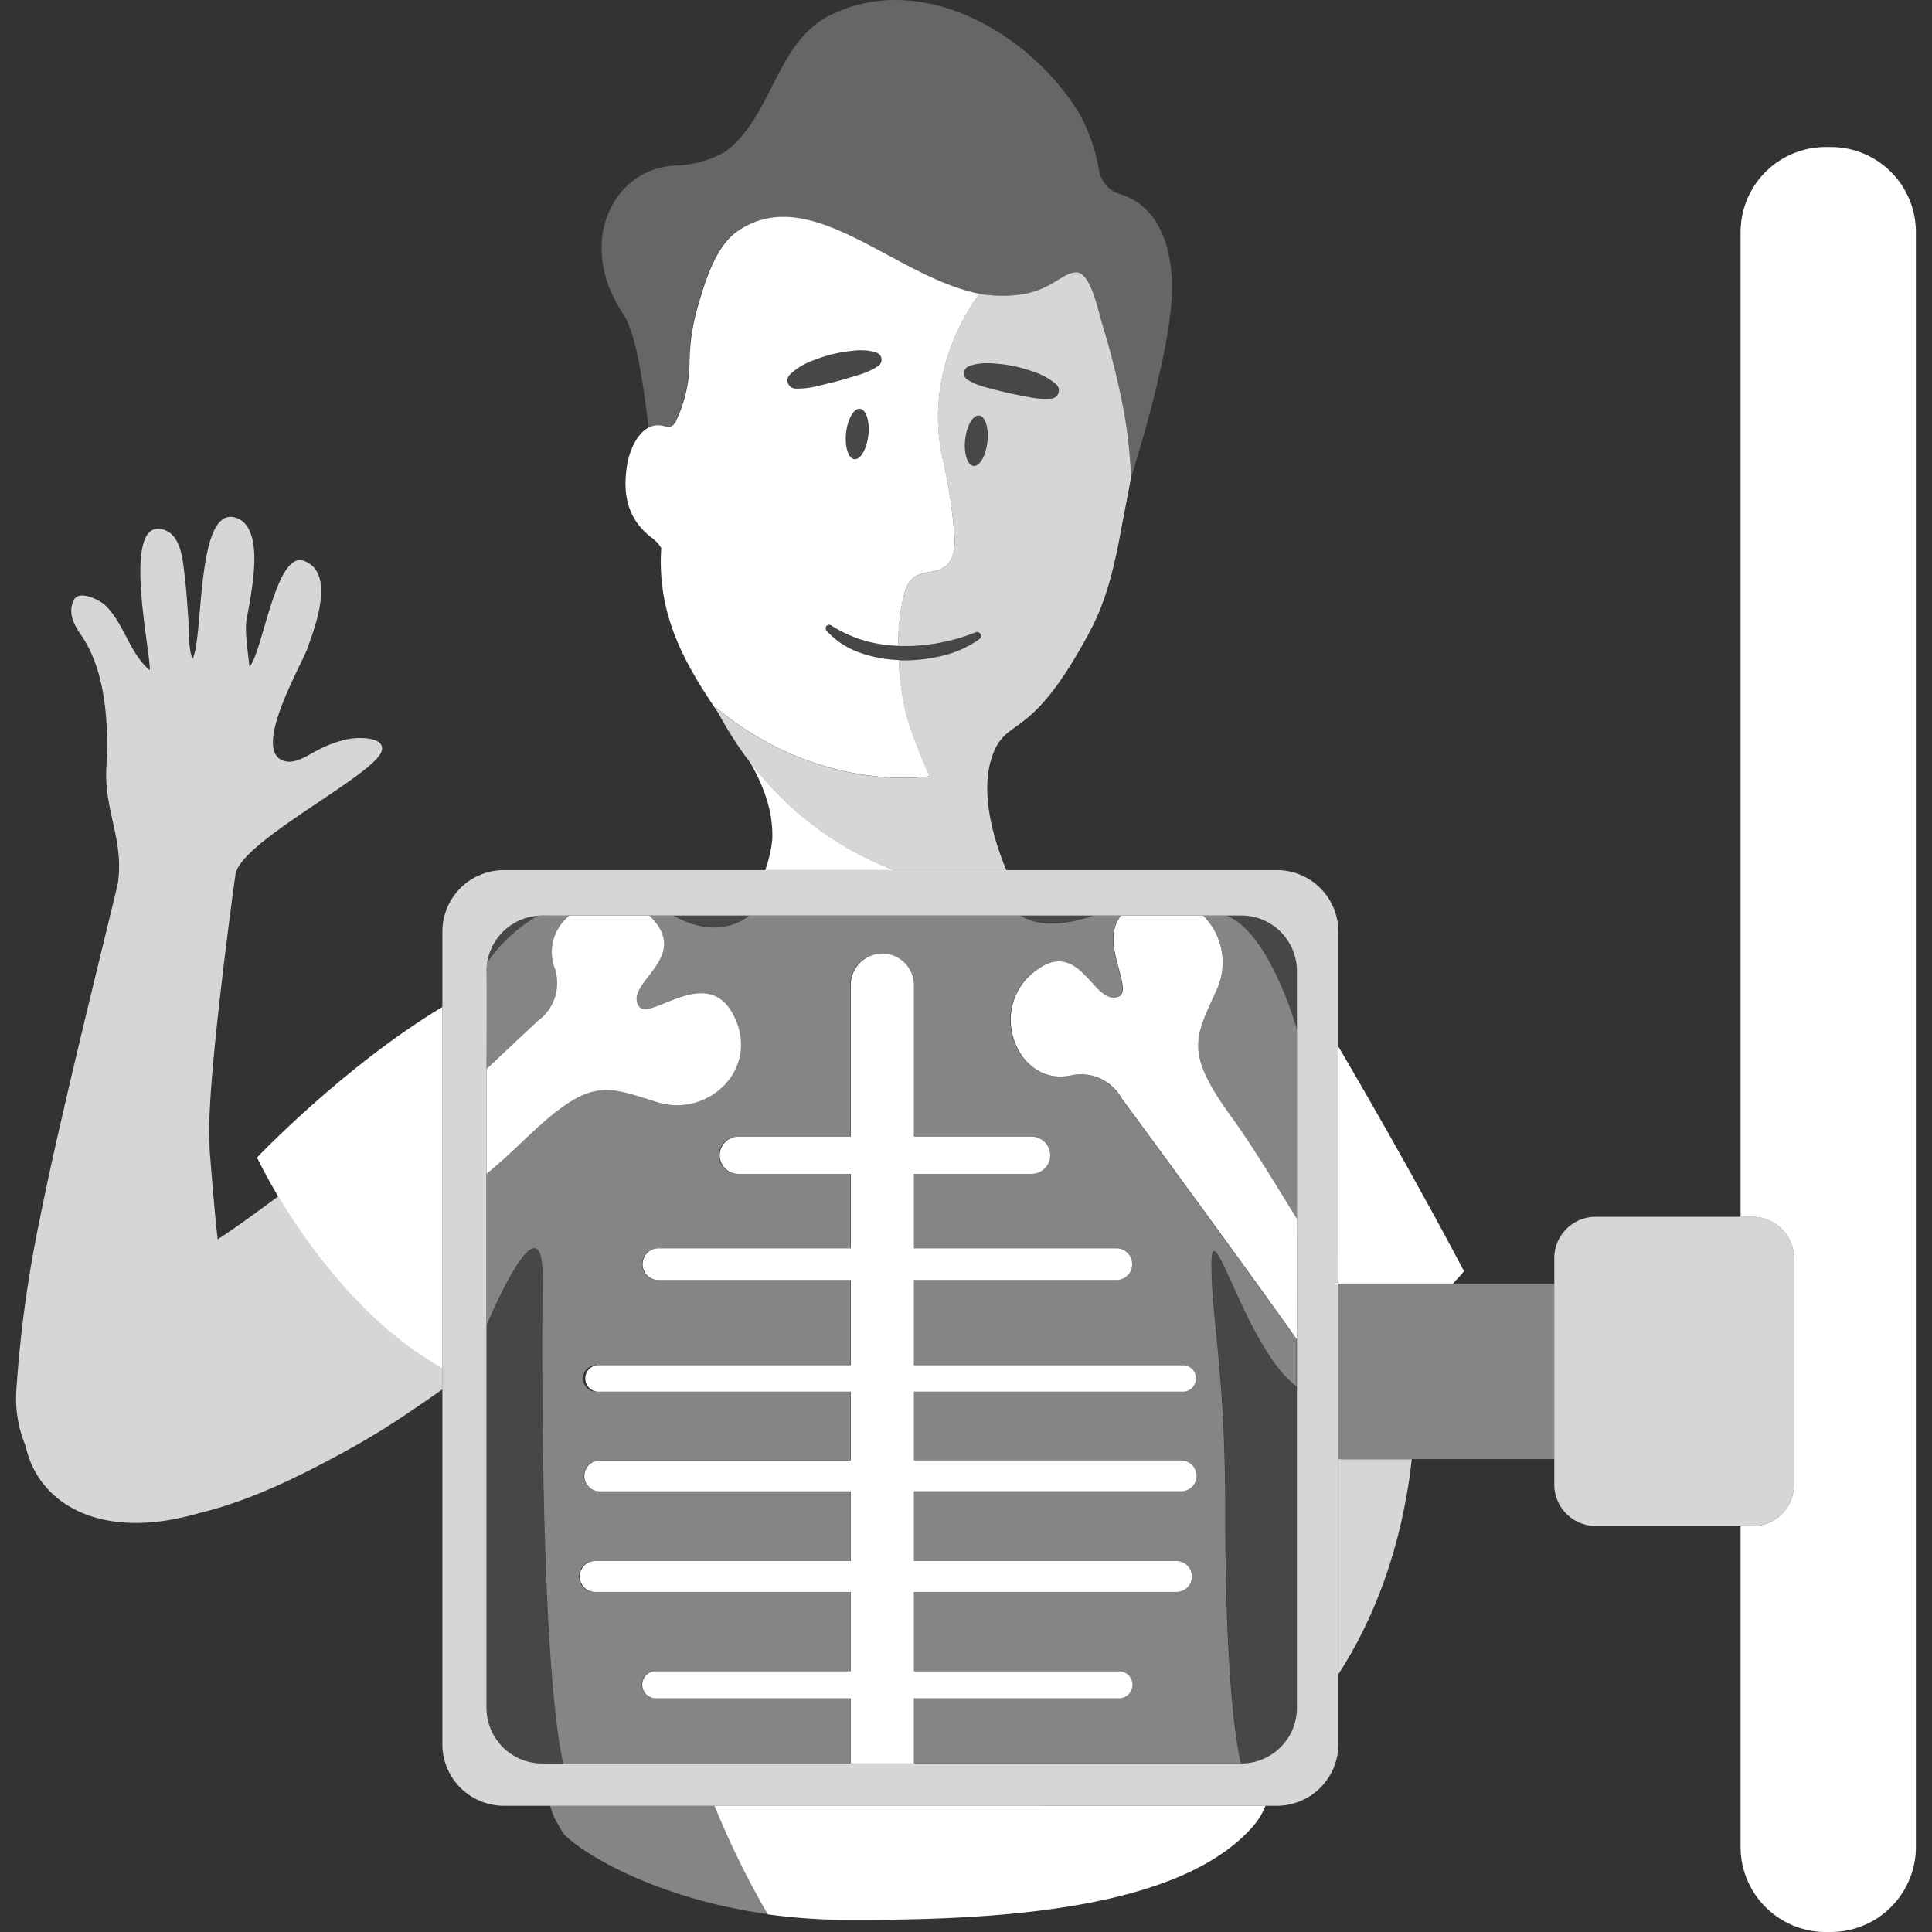
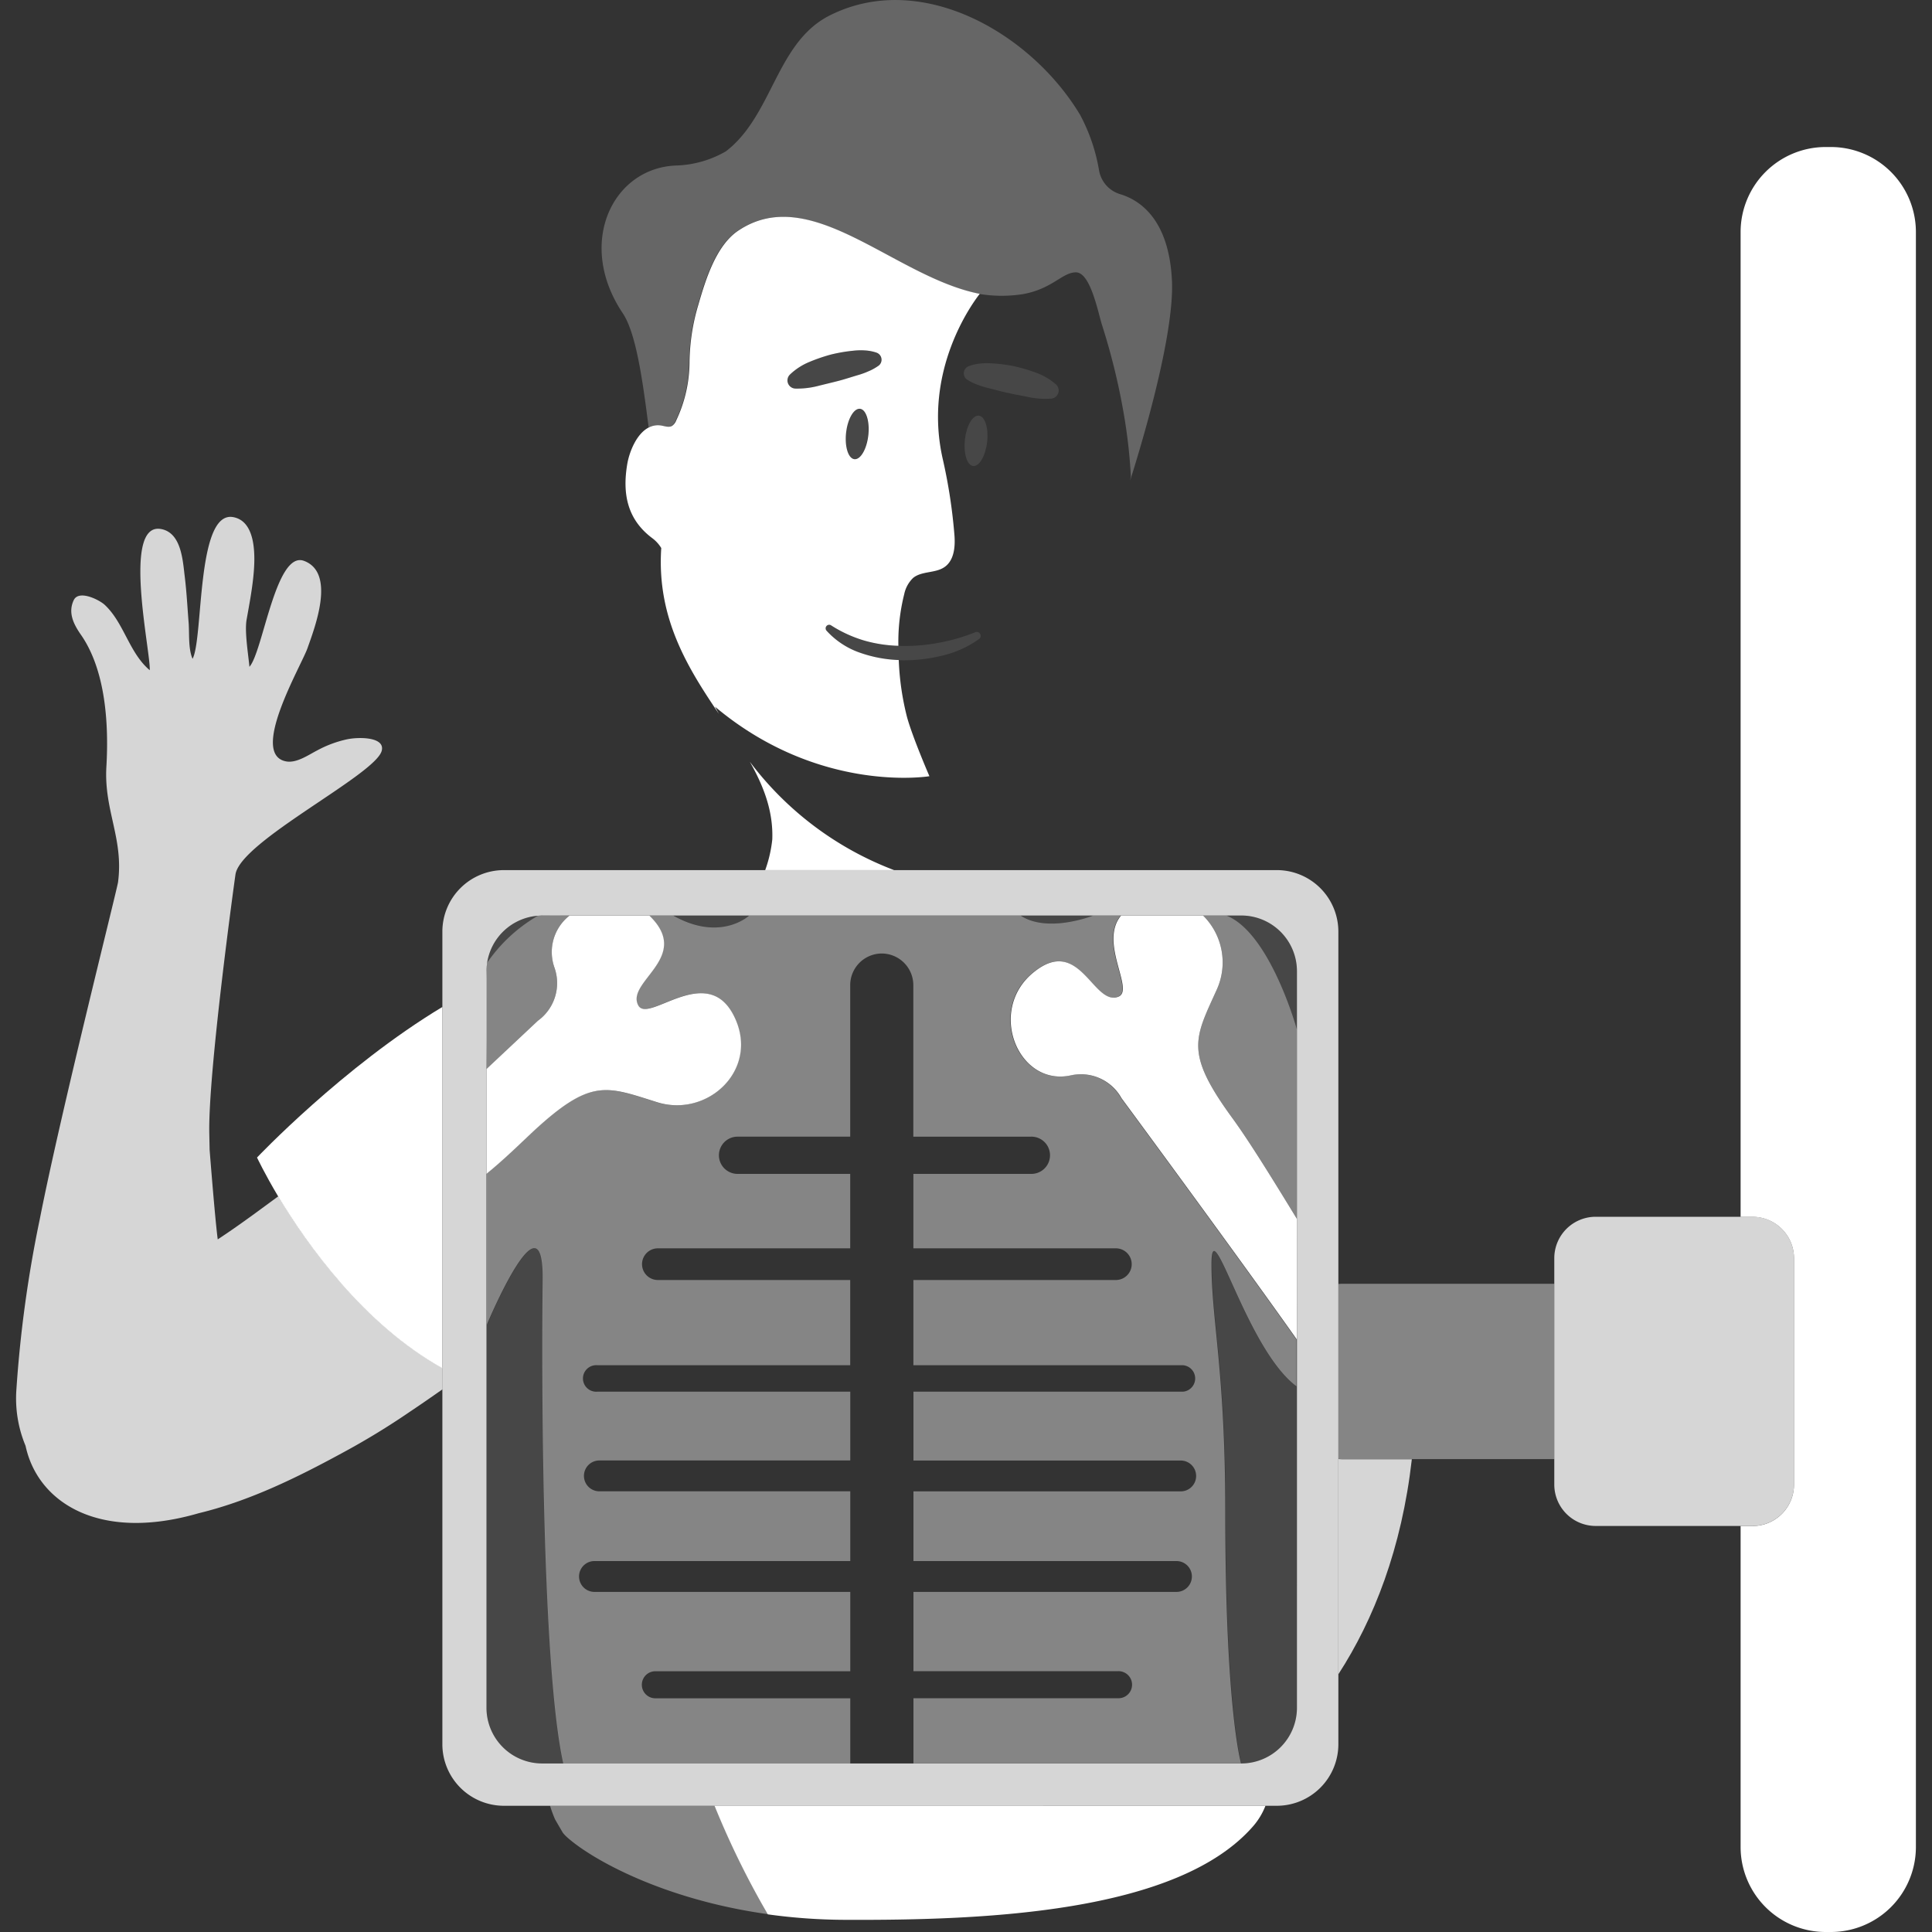
<svg xmlns="http://www.w3.org/2000/svg" viewBox="0 0 300 300">
  <rect x="0" y="0" width="300" height="300" fill="#333333" stroke="none" />
  <g fill="#fff">
    <path d="m 102.55 66.08 c .58 .09 1.2 .35 1.71 .07 a 1.77 1.77 0 0 0 .66 -.85 21.4 21.4 0 0 0 2.08 -9.04 32.1 32.1 0 0 1 1.37 -8.93 c 1.07 -3.75 2.71 -9.15 6.15 -11.47 11.38 -7.7 24.37 7.28 37.66 9.8 a 21.25 21.25 0 0 0 6.61 .02 c 4.64 -.81 6.17 -3.41 8.29 -3.39 2.18 .02 3.34 5.81 3.96 7.9 l .01 .05 a 103.02 103.02 0 0 1 3.58 14.78 c .04 .22 .07 .43 .1 .64 a 81.26 81.26 0 0 1 .87 8.32 s -.04 .24 -.12 .66 c 1.52 -4.77 6.9 -22.4 6.5 -31.05 -.45 -9.5 -4.94 -12.5 -8.04 -13.44 a 4.68 4.68 0 0 1 -3.28 -3.69 28.03 28.03 0 0 0 -2.95 -8.64 c -7.73 -12.87 -25.05 -22.69 -39.22 -15.24 -8.01 4.34 -8.6 15.45 -15.79 20.93 a 16.41 16.41 0 0 1 -7.68 2.19 c -9.93 .35 -15.57 12.11 -8.33 22.92 2.03 3.03 3.05 9.98 4.03 17.75 a 3.04 3.04 0 0 1 1.83 -.29 z" opacity=".25" />
    <path d="m 116.43 118.28 c 2.16 3.81 3.65 7.69 3.49 12.06 a 20.19 20.19 0 0 1 -1.1 4.77 h 20.01 a 50.4 50.4 0 0 1 -22.4 -16.83 z" />
    <path d="m 144.32 120.53 s -2.6 -6 -3.47 -9.15 a 41.89 41.89 0 0 1 -1.29 -8.89 20.21 20.21 0 0 1 -5.86 -1.08 12.56 12.56 0 0 1 -5.35 -3.47 .55 .55 0 0 1 .71 -.83 l .01 .01 a 20.05 20.05 0 0 0 5.25 2.38 21.5 21.5 0 0 0 5.18 .78 30.46 30.46 0 0 1 .91 -8.03 4.85 4.85 0 0 1 1.39 -2.52 c 1.35 -1.09 3.46 -.69 4.88 -1.69 1.46 -1.02 1.66 -3.08 1.53 -4.86 a 82.69 82.69 0 0 0 -1.86 -12.08 c -3 -13.61 4.6 -23.95 5.78 -25.47 l .12 .02 c -13.29 -2.52 -26.28 -17.5 -37.66 -9.8 -3.44 2.33 -5.07 7.73 -6.15 11.47 a 32.1 32.1 0 0 0 -1.37 8.93 21.4 21.4 0 0 1 -2.07 9.04 1.77 1.77 0 0 1 -.66 .85 c -.51 .28 -1.13 .02 -1.71 -.07 a 3.05 3.05 0 0 0 -1.83 .28 c -1.96 .95 -3.08 3.83 -3.4 5.71 -.78 4.62 .01 8.59 3.85 11.48 a 5.4 5.4 0 0 1 1.43 1.56 c -.73 10.94 4.18 18.68 8.95 25.75 -.2 -.38 -.41 -.74 -.61 -1.12 16.24 13.64 33.3 10.8 33.3 10.8 z m -9.49 -52.95 c -.24 2.16 -1.21 3.82 -2.16 3.72 s -1.53 -1.94 -1.29 -4.1 1.21 -3.82 2.16 -3.72 1.53 1.95 1.29 4.1 z m 1.99 -11.34 a 1.16 1.16 0 0 1 -.43 .57 l -.02 .01 a 7.92 7.92 0 0 1 -1.55 .85 12.18 12.18 0 0 1 -1.57 .57 c -1.06 .31 -2.1 .66 -3.15 .93 s -2.13 .52 -3.19 .79 a 13.01 13.01 0 0 1 -3.39 .38 h -.02 a 1.27 1.27 0 0 1 -.85 -2.17 9.66 9.66 0 0 1 3.01 -1.96 26.84 26.84 0 0 1 3.34 -1.15 24.42 24.42 0 0 1 3.48 -.6 9.88 9.88 0 0 1 1.78 -.05 6.76 6.76 0 0 1 1.82 .34 1.17 1.17 0 0 1 .74 1.49 z" />
-     <path d="m 138.81 135.11 h 17.45 c -1.81 -4.34 -4.27 -12.03 -2.13 -17.86 a 7.53 7.53 0 0 1 1.83 -3 8.84 8.84 0 0 1 .69 -.6 c 2.24 -1.77 5.58 -3.17 11.31 -13.28 2.58 -4.56 4.38 -8.14 6.26 -18.86 l .28 -1.44 1.17 -6.08 c -.21 -2.5 -.35 -4.98 -.87 -8.33 -.03 -.21 -.07 -.42 -.1 -.64 a 119.14 119.14 0 0 0 -3.58 -14.78 l -.02 -.05 c -.62 -2.09 -1.78 -7.88 -3.96 -7.9 -2.12 -.02 -3.65 2.57 -8.29 3.39 a 21.32 21.32 0 0 1 -6.61 -.02 l -.12 -.02 c -1.18 1.52 -8.78 11.86 -5.78 25.47 a 82.54 82.54 0 0 1 1.88 12.08 c .12 1.77 -.08 3.84 -1.54 4.86 -1.42 1 -3.53 .6 -4.88 1.69 a 4.84 4.84 0 0 0 -1.39 2.52 30.42 30.42 0 0 0 -.92 8.03 c .17 .01 .35 .02 .52 .02 a 27.99 27.99 0 0 0 5.81 -.49 28.95 28.95 0 0 0 5.6 -1.61 l .03 -.01 a .61 .61 0 0 1 .6 1.06 16.21 16.21 0 0 1 -5.79 2.58 24.83 24.83 0 0 1 -6.29 .7 c -.14 0 -.28 -.02 -.42 -.03 a 41.89 41.89 0 0 0 1.29 8.89 c .88 3.15 3.47 9.15 3.47 9.15 s -17.06 2.84 -33.3 -10.81 c .2 .39 .41 .75 .61 1.12 a 57.89 57.89 0 0 0 4.78 7.44 50.39 50.39 0 0 0 22.41 16.81 z m 11.07 -77.79 a 1.16 1.16 0 0 1 .55 -.45 6.88 6.88 0 0 1 1.8 -.42 9.88 9.88 0 0 1 1.78 -.03 24.16 24.16 0 0 1 3.5 .45 26.61 26.61 0 0 1 3.39 1 9.7 9.7 0 0 1 3.1 1.82 1.27 1.27 0 0 1 -.75 2.21 h -.02 a 13.02 13.02 0 0 1 -3.4 -.22 c -1.08 -.22 -2.16 -.4 -3.22 -.65 -1.07 -.23 -2.12 -.53 -3.19 -.79 a 12 12 0 0 1 -1.6 -.5 7.93 7.93 0 0 1 -1.59 -.78 l -.02 -.01 a 1.17 1.17 0 0 1 -.34 -1.62 z m -.01 10.93 c .24 -2.16 1.21 -3.82 2.16 -3.72 s 1.53 1.94 1.29 4.1 -1.21 3.82 -2.16 3.72 -1.53 -1.94 -1.29 -4.1 z" opacity=".8" />
    <path d="m 133.49 63.49 c -.95 -.11 -1.92 1.56 -2.16 3.72 s .33 4 1.29 4.1 1.92 -1.56 2.16 -3.72 -.34 -3.99 -1.29 -4.1 z" opacity=".1" />
    <path d="m 151.11 72.36 c .95 .1 1.92 -1.56 2.17 -3.72 s -.33 -4 -1.29 -4.1 -1.92 1.56 -2.16 3.72 .33 3.99 1.28 4.1 z" opacity=".1" />
    <path d="m 150.18 58.95 l .02 .01 a 7.93 7.93 0 0 0 1.59 .78 12.09 12.09 0 0 0 1.6 .5 c 1.07 .26 2.12 .57 3.19 .79 1.07 .24 2.15 .42 3.22 .65 a 13.02 13.02 0 0 0 3.4 .22 h .02 a 1.27 1.27 0 0 0 .75 -2.21 9.71 9.71 0 0 0 -3.1 -1.82 26.66 26.66 0 0 0 -3.39 -1 24.17 24.17 0 0 0 -3.5 -.45 9.88 9.88 0 0 0 -1.78 .03 6.78 6.78 0 0 0 -1.8 .42 1.16 1.16 0 0 0 -.55 .45 1.18 1.18 0 0 0 .33 1.63 z" opacity=".1" />
    <path d="m 136.03 54.76 a 6.82 6.82 0 0 0 -1.82 -.34 9.96 9.96 0 0 0 -1.78 .05 24.42 24.42 0 0 0 -3.48 .6 26.62 26.62 0 0 0 -3.34 1.15 9.65 9.65 0 0 0 -3.01 1.96 1.27 1.27 0 0 0 .85 2.17 h .02 a 13.1 13.1 0 0 0 3.39 -.37 c 1.06 -.27 2.13 -.5 3.19 -.79 s 2.1 -.63 3.15 -.93 a 12.14 12.14 0 0 0 1.57 -.57 7.92 7.92 0 0 0 1.55 -.85 l .02 -.01 a 1.18 1.18 0 0 0 -.3 -2.07 z" opacity=".1" />
    <path d="m 207.82 226.56 v 33.42 c 5.51 -8.5 9.84 -19.55 11.41 -33.39 h -10.88 c -.18 0 -.35 -.01 -.53 -.03 z" opacity=".8" />
-     <path d="m 207.82 199.34 c .18 -.02 .35 -.03 .53 -.03 h 17.27 c 1.12 -1.18 1.72 -1.91 1.72 -1.91 s -8.07 -15.42 -19.53 -34.91 z" />
    <path d="m 110.95 280.39 a 132.04 132.04 0 0 0 7.05 14.71 c .4 .72 .82 1.44 1.23 2.16 a 89.27 89.27 0 0 0 11.88 .85 c 21.76 .1 51.84 -1.05 63.54 -14.61 a 10.76 10.76 0 0 0 1.85 -3.1 z" />
    <path d="m 111.02 280.39 h -25.61 a 18.47 18.47 0 0 0 .78 2.12 c .4 .7 .8 1.39 1.21 2.08 a 5.33 5.33 0 0 0 .55 .6 c 3.7 3.39 14.91 9.77 31.35 12.05 -.41 -.72 -.83 -1.44 -1.23 -2.16 a 132.28 132.28 0 0 1 -7.05 -14.69 z" opacity=".4" />
    <path d="m 43.23 185.75 l -3.79 2.78 c -1.85 1.34 -3.72 2.67 -5.63 3.92 -.43 -3.23 -1.26 -13.91 -1.26 -13.91 l -.05 -2.47 c -.22 -9.4 3.97 -39.71 4.07 -40.32 .84 -5.17 21.7 -15.42 22.7 -19.16 .56 -2.11 -3.31 -2.19 -5.29 -1.81 a 17.56 17.56 0 0 0 -4.7 1.73 c -1.37 .7 -3.21 2.02 -4.85 1.72 -5.78 -1.08 2.37 -14.87 3.32 -17.59 1.11 -3.16 4.44 -11.7 -.55 -13.55 -4.39 -1.62 -6.37 14.15 -8.47 16.45 -.17 -1.9 -.77 -5.43 -.44 -7.31 .39 -2.2 .81 -4.39 1.04 -6.61 .28 -2.68 .65 -8.62 -3.11 -9.32 -5.77 -1.07 -4.61 18.85 -6.32 22 -.69 -1.58 -.48 -3.92 -.61 -5.61 -.19 -2.38 -.31 -4.77 -.6 -7.14 -.31 -2.51 -.52 -6.81 -3.67 -7.4 -6.15 -1.14 -1.58 19.22 -1.77 21.92 -3.2 -2.69 -3.99 -7.35 -6.98 -10.14 -.86 -.8 -4.03 -2.39 -4.82 -.74 -.93 1.96 -.01 3.76 1.12 5.38 3.82 5.49 4.34 13.82 3.95 20.48 -.4 6.79 2.7 11.14 1.81 17.93 -.15 1.13 -8.89 35.72 -12.15 52.32 a 191.51 191.51 0 0 0 -3.64 26.56 19.1 19.1 0 0 0 1.43 8.65 c 1.86 8.74 11.35 14.98 26.89 10.46 7.83 -1.89 15.21 -5.5 22.33 -9.38 a 115.1 115.1 0 0 0 10.39 -6.33 c 1.8 -1.2 3.46 -2.36 5.12 -3.52 v -3.36 c -12.27 -6.83 -21.03 -19.22 -25.47 -26.63 z" opacity=".8" />
    <path d="m 68.69 212.45 v -56.09 c -15.43 9.29 -28.78 23.38 -28.78 23.38 s 1.14 2.44 3.31 6.08 c 4.45 7.41 13.21 19.79 25.47 26.63 z" />
    <path d="m 129.02 97.12 l -.01 -.01 a .55 .55 0 0 0 -.71 .83 12.58 12.58 0 0 0 5.35 3.48 20.31 20.31 0 0 0 5.85 1.08 c -.03 -.74 -.05 -1.48 -.05 -2.22 a 21.49 21.49 0 0 1 -5.18 -.78 20.12 20.12 0 0 1 -5.25 -2.38 z" opacity=".1" />
    <path d="m 139.5 102.5 c .14 .01 .28 .02 .42 .03 a 24.83 24.83 0 0 0 6.29 -.7 16.2 16.2 0 0 0 5.79 -2.58 .61 .61 0 0 0 -.6 -1.06 l -.03 .01 a 28.9 28.9 0 0 1 -5.6 1.61 28.07 28.07 0 0 1 -5.81 .49 c -.18 0 -.35 -.02 -.52 -.02 .01 .74 .03 1.48 .06 2.22 z" opacity=".1" />
    <path d="m 284.33 22.83 h -.88 a 13.21 13.21 0 0 0 -13.17 13.17 v 152.95 h 1.88 a 6.43 6.43 0 0 1 6.41 6.41 v 35.19 a 6.43 6.43 0 0 1 -6.41 6.41 h -1.88 v 49.87 a 13.21 13.21 0 0 0 13.17 13.17 h .88 a 13.21 13.21 0 0 0 13.17 -13.17 v -250.83 a 13.21 13.21 0 0 0 -13.17 -13.17 z" />
    <path d="m 225.63 199.34 h -17.28 c -.18 0 -.36 .01 -.53 .03 v 27.17 c .18 .02 .35 .03 .53 .03 h 33 v -27.23 z" opacity=".4" />
    <path d="m 278.57 230.54 v -35.19 a 6.43 6.43 0 0 0 -6.41 -6.41 h -24.4 a 6.43 6.43 0 0 0 -6.41 6.41 v 35.19 a 6.43 6.43 0 0 0 6.41 6.41 h 24.41 a 6.43 6.43 0 0 0 6.4 -6.41 z" opacity=".8" />
    <path d="m 207.82 198.41 v -53.77 a 9.56 9.56 0 0 0 -9.53 -9.53 h -120.07 a 9.56 9.56 0 0 0 -9.53 9.53 v 126.23 a 9.56 9.56 0 0 0 9.53 9.53 h 120.07 a 9.56 9.56 0 0 0 9.53 -9.53 z m -15.06 75.42 h -108.59 a 8.65 8.65 0 0 1 -8.63 -8.63 v -114.41 a 8.62 8.62 0 0 1 .1 -1.26 v -.06 l .01 -.02 a 8.65 8.65 0 0 1 7.83 -7.25 l .01 -.01 h .11 c .19 -.01 .37 -.03 .56 -.03 h 108.6 a 8.65 8.65 0 0 1 8.63 8.63 v 114.41 a 8.65 8.65 0 0 1 -8.63 8.63 z" opacity=".8" />
    <path d="m 83.49 142.2 a 8.65 8.65 0 0 0 -7.83 7.25 24.49 24.49 0 0 1 7.83 -7.25 z" opacity=".1" />
    <path d="m 201.39 159.88 v -9.08 a 8.65 8.65 0 0 0 -8.63 -8.63 h -2.31 c 6.79 2.7 10.94 17.71 10.94 17.71 z" opacity=".1" />
    <path d="m 201.39 215.26 c -7.86 -5.84 -13.21 -27.71 -13.21 -18.96 s 2.14 16.54 2.14 38.49 c 0 30.76 2.45 39.04 2.45 39.04 a 8.65 8.65 0 0 0 8.63 -8.63 z" opacity=".1" />
    <path d="m 116.4 142.17 h -11.8 c 7.37 4.16 11.8 0 11.8 0 z" opacity=".1" />
    <path d="m 169.81 142.17 h -11.27 c 4.25 2.79 11.24 .01 11.27 0 z" opacity=".1" />
    <path d="m 84.32 198.76 c .18 -14.29 -8.68 6.95 -8.68 6.95 v -23.52 c -.04 .03 -.07 .06 -.1 .09 v 82.92 a 8.65 8.65 0 0 0 8.63 8.63 h 3.35 c -3.36 -15.12 -3.37 -60.78 -3.2 -75.07 z" opacity=".1" />
    <path d="m 188.94 153.67 c -3.43 7.6 -5.04 9.73 2.43 19.96 2.62 3.59 6.24 9.46 10.02 15.65 v -29.4 s -4.14 -15 -10.94 -17.71 h -3.63 a 10.24 10.24 0 0 1 2.12 11.5 z" opacity=".4" />
    <path d="m 190.26 234.79 c 0 -21.95 -2.14 -29.73 -2.14 -38.49 s 5.35 13.11 13.21 18.96 v -25.98 l -.01 18.73 c -8.93 -12.66 -27.23 -37.48 -27.23 -37.48 a 7.21 7.21 0 0 0 -7.87 -3.55 c -8.16 1.8 -13.05 -10.08 -5.82 -15.97 s 9.26 5.25 13.18 3.77 c 2.62 -.99 -3.06 -8.41 .44 -12.61 h -4.26 c -.03 .01 -7.03 2.79 -11.27 0 h -42.15 s -4.42 4.16 -11.79 0 h -3.77 c 6.71 6.46 -3.67 10.21 -1.73 13.93 1.53 2.93 10.56 -6.69 14.81 1.55 s -3.91 15.99 -11.87 13.5 -10.27 -3.84 -19.53 4.81 c -1.76 1.64 -4.15 4.01 -6.87 6.23 v 23.52 s 8.86 -21.25 8.68 -6.95 -.16 59.95 3.2 75.07 h 44.56 v -10.12 h -30.22 a 2.1 2.1 0 1 1 -.09 -4.2 h 30.31 v -12.32 h -39.67 a 2.39 2.39 0 0 1 -.1 -4.79 h 39.77 v -10.83 h -38.96 a 2.39 2.39 0 1 1 0 -4.79 h 38.96 v -10.68 h -39.3 a 2.06 2.06 0 1 1 -.01 -4.11 h 39.3 v -13.23 h -29.86 a 2.46 2.46 0 1 1 -.01 -4.92 h 29.87 v -11.56 h -17.44 a 2.89 2.89 0 1 1 -.11 -5.78 h .11 17.44 v -23.54 a 4.92 4.92 0 0 1 4.9 -4.9 4.92 4.92 0 0 1 4.9 4.9 v 23.54 h 18.28 a 2.89 2.89 0 1 1 .11 5.78 h -18.38 v 11.56 h 31.44 a 2.46 2.46 0 0 1 0 4.92 h -31.44 v 13.23 h 41.84 a 2.06 2.06 0 0 1 0 4.11 h -41.83 v 10.69 h 41.5 a 2.39 2.39 0 1 1 0 4.79 h -41.5 v 10.82 h 40.79 a 2.39 2.39 0 0 1 .1 4.79 c -.03 0 -.07 0 -.1 0 h -40.79 v 12.31 h 31.8 a 2.1 2.1 0 1 1 .09 4.2 h -31.89 v 10.12 h 50.87 s -2.45 -8.27 -2.45 -39.03 z" opacity=".4" />
    <path d="m 75.54 166 c 4.64 -4.35 7.98 -7.5 7.98 -7.5 a 7.21 7.21 0 0 0 2.58 -8.24 7.24 7.24 0 0 1 2.33 -8.09 s -3.38 -.02 -4.5 .01 c -.11 0 -.43 .02 -.43 .02 l -.01 .01 a 24.48 24.48 0 0 0 -7.83 7.25 l -.01 .02 a .16 .16 0 0 1 0 .06 c -.38 .65 -.11 16.46 -.11 16.46 z" opacity=".4" />
-     <path d="m 173.7 263.71 a 2.1 2.1 0 1 0 .09 -4.2 h -31.89 v -12.32 h 40.79 a 2.39 2.39 0 1 0 0 -4.79 h -40.79 v -10.83 h 41.5 a 2.39 2.39 0 1 0 0 -4.79 h -41.5 v -10.68 h 41.84 a 2.06 2.06 0 0 0 .09 -4.11 c -.03 0 -.06 0 -.09 0 h -41.84 v -13.23 h 31.44 a 2.46 2.46 0 0 0 0 -4.92 h -31.44 v -11.56 h 18.28 a 2.89 2.89 0 0 0 0 -5.78 h -18.28 v -23.54 a 4.92 4.92 0 0 0 -4.9 -4.9 4.92 4.92 0 0 0 -4.9 4.9 v 23.54 h -17.45 a 2.89 2.89 0 0 0 0 5.78 h 17.45 v 11.56 h -29.86 a 2.46 2.46 0 1 0 0 4.92 h 29.86 v 13.23 h -39.3 a 2.06 2.06 0 0 0 0 4.11 h 39.3 v 10.69 h -38.97 a 2.39 2.39 0 0 0 0 4.79 h 38.96 v 10.82 h -39.67 a 2.39 2.39 0 0 0 0 4.79 h 39.67 v 12.32 h -30.22 a 2.1 2.1 0 0 0 -.09 4.2 h 30.31 v 10.12 h 9.8 v -10.12 z" />
    <path d="m 82.51 175.96 c 9.26 -8.65 11.57 -7.3 19.53 -4.81 s 16.11 -5.26 11.87 -13.5 -13.28 1.38 -14.81 -1.55 c -1.94 -3.72 8.44 -7.46 1.73 -13.93 h -12.4 c -.01 .01 -.02 .01 -.02 .02 a 7.2 7.2 0 0 0 -2.31 8.07 7.21 7.21 0 0 1 -2.58 8.24 s -3.24 3.05 -7.88 7.4 l -.1 .1 v 16.28 c .04 -.03 .07 -.06 .1 -.09 2.72 -2.22 5.11 -4.58 6.87 -6.23 z" />
    <path d="m 173.64 154.78 c -3.93 1.48 -5.96 -9.66 -13.18 -3.77 s -2.34 17.77 5.82 15.97 a 7.21 7.21 0 0 1 7.87 3.55 s 18.3 24.82 27.23 37.48 l .01 -18.73 c -3.78 -6.19 -7.4 -12.06 -10.02 -15.65 -7.47 -10.23 -5.86 -12.36 -2.43 -19.96 a 10.24 10.24 0 0 0 -2.12 -11.5 h -12.74 c -3.5 4.2 2.18 11.62 -.44 12.61 z" />
  </g>
</svg>